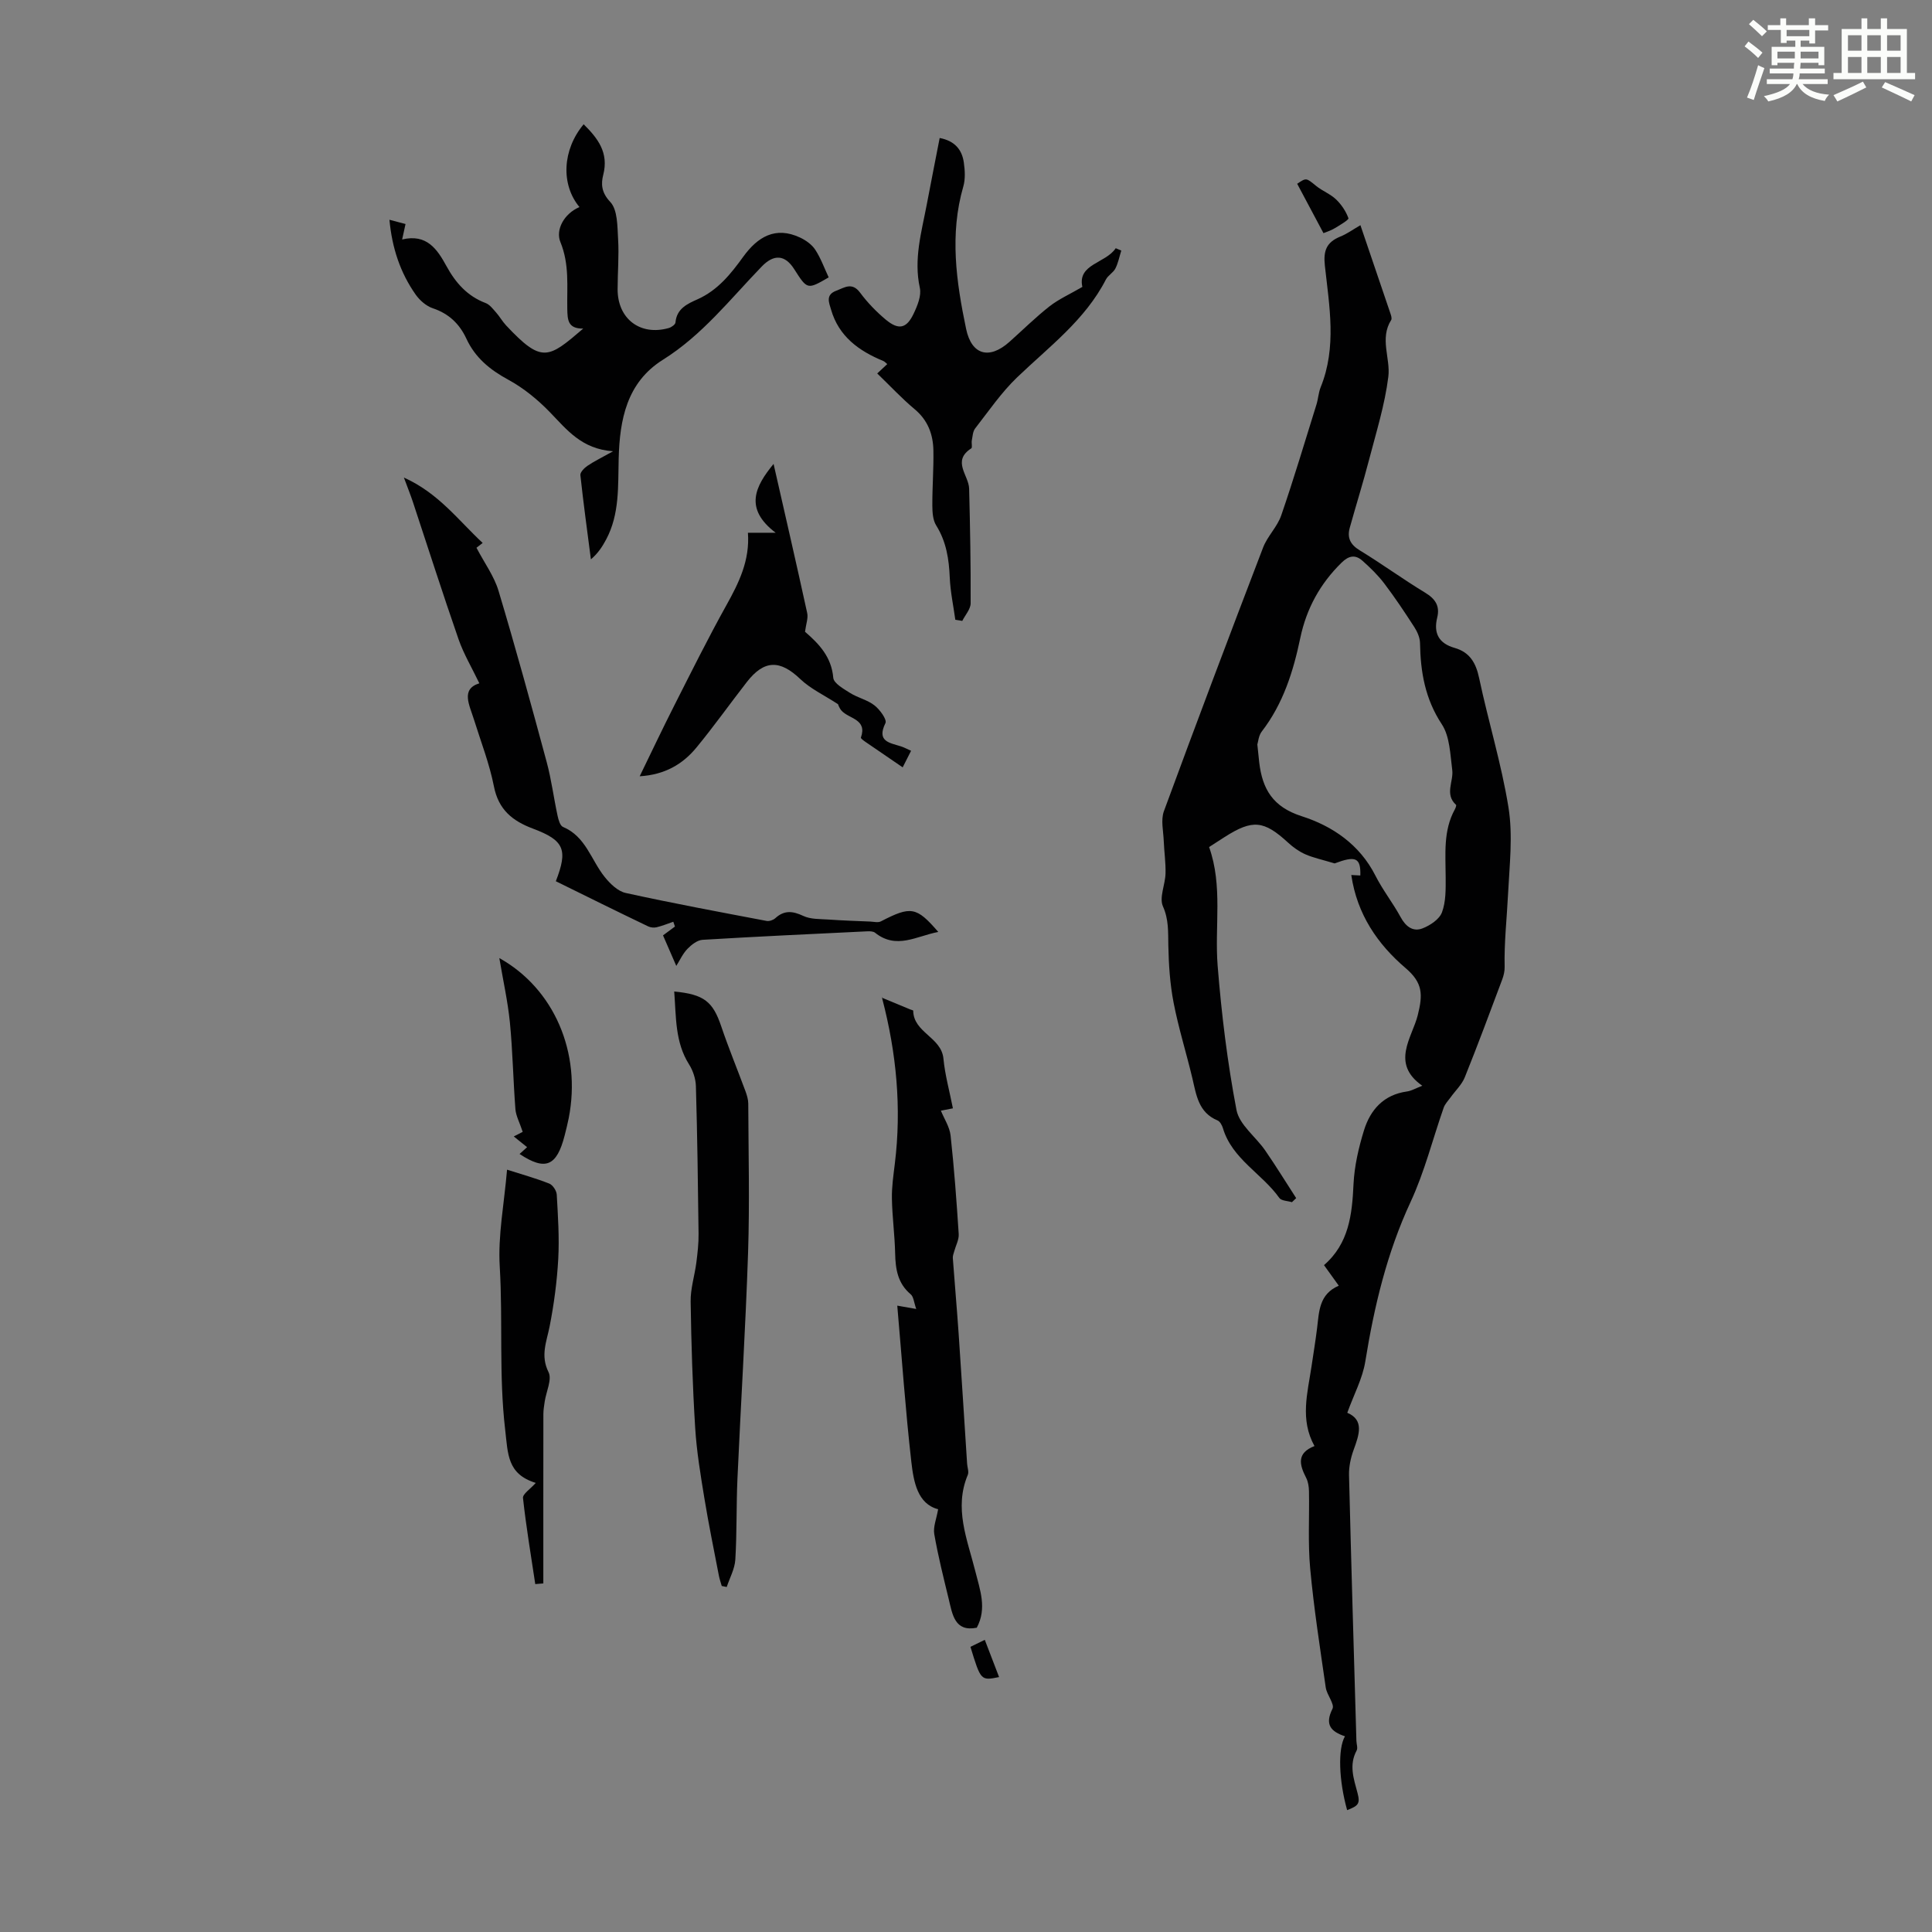
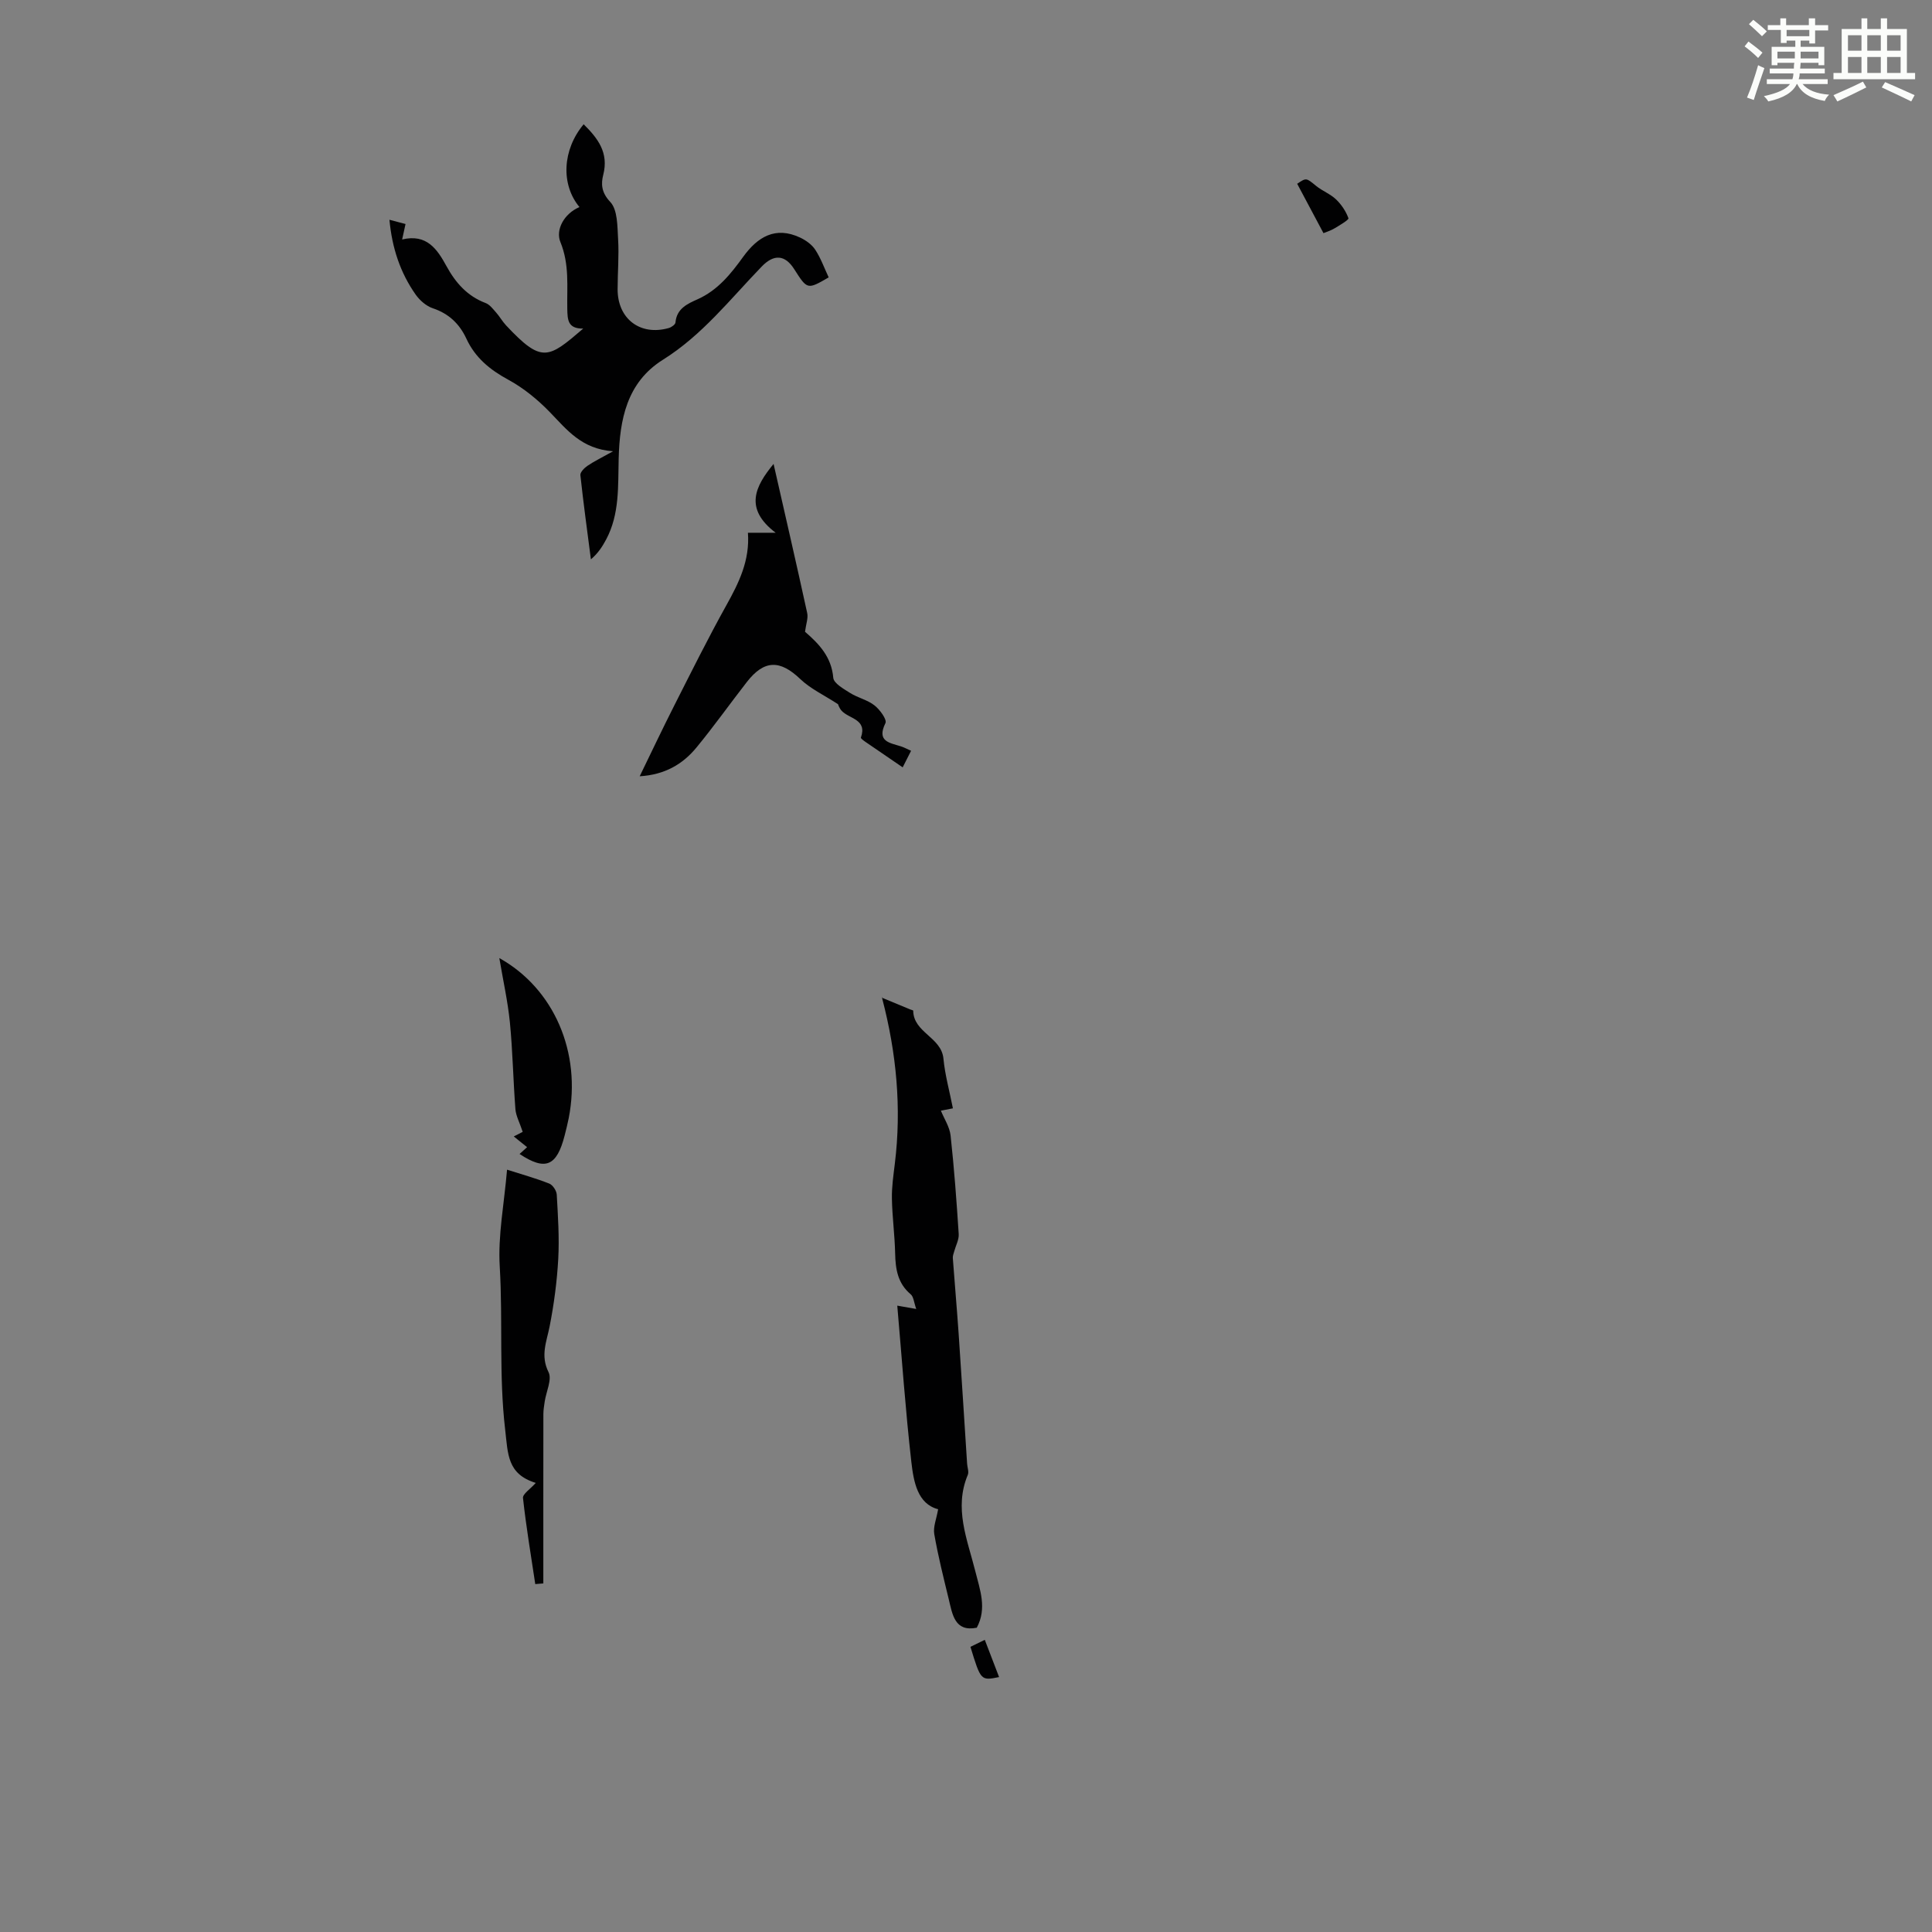
<svg xmlns="http://www.w3.org/2000/svg" enable-background="new 0 0 400 400" viewBox="0 0 400 400">
  <rect x="0" y="0" width="400" height="400" fill="#808080" stroke="none" />
  <path d="m361.2 9.6.8-1c.9.7 1.9 1.4 2.9 2.3l-.9 1.1c-1-1-2-1.8-2.8-2.4zm.5 10.6c.9-2.1 1.6-4.3 2.3-6.7.4.2.8.4 1.3.6-.7 2.1-1.5 4.3-2.2 6.6zm.4-15.2.9-.9c1 .8 2 1.6 2.8 2.4l-1 1c-.9-.9-1.8-1.7-2.7-2.5zm12.5-1.2h1.2v1.4h2.7v1.1h-2.7v2.7h-1.2v-.6h-1.8v1.3h4.9v3.8h-1.2v-.5h-3.7c0 .4-.1.9-.1 1.2h5.1v1h-5.2c0 .5-.1.9-.2 1.2h6v1h-5.2c1.1 1.3 2.9 2 5.5 2.2-.4.4-.7.8-.9 1.3-2.9-.5-4.8-1.6-5.7-3.5h-.1c-.8 1.7-2.7 2.9-5.9 3.6-.2-.4-.6-.8-.9-1.1 2.8-.6 4.6-1.4 5.4-2.5h-4.8v-1h5.3c.1-.3.2-.7.2-1.2h-4.9v-1h5c0-.4 0-.8.1-1.2h-3.5v.5h-1.2v-3.8h4.9v-1.3h-1.8v.5h-1.2v-2.7h-2.7v-1h2.6v-1.4h1.2v1.4h4.7v-1.4zm-6.6 8.3h3.6c0-.4 0-.9 0-1.4h-3.6zm1.9-4.6h4.7v-1.3h-4.7zm6.6 3.2h-3.7v1.4h3.7z" fill="#fbfcfa" />
  <path d="m385.3 3.8h1.3v2.2h2.8v-2.2h1.3v2.2h4.1v9.1h1.7v1.3h-16.9v-1.3h1.7v-9.1h4.1v-2.2zm.4 13.1.7 1.2c-1.8.9-3.8 1.9-6 2.9-.2-.4-.5-.8-.8-1.3 2.3-1 4.3-1.9 6.1-2.8zm-3.1-6.4h2.8v-3.2h-2.8zm0 4.6h2.8v-3.3h-2.8zm4-4.6h2.8v-3.2h-2.8zm0 4.6h2.8v-3.3h-2.8zm3.7 1.9c2.1.9 4.1 1.8 6.1 2.7l-.7 1.3c-2.2-1.1-4.2-2-6.1-2.9zm3.2-9.7h-2.8v3.2h2.8zm-2.8 7.8h2.8v-3.3h-2.8z" fill="#fbfcfa" />
  <g fill="#010102">
-     <path d="m281.66 46.62c2.15 6.3 4.2 12.31 6.23 18.33.14.41.32 1.01.14 1.3-2.44 3.86-.12 7.92-.59 11.74-.72 5.8-2.5 11.47-3.98 17.16-1.23 4.74-2.7 9.41-4.01 14.13-.57 2.07.12 3.48 2.08 4.67 4.58 2.79 8.93 5.97 13.52 8.75 2.12 1.28 3.1 2.76 2.51 5.16-.8 3.25.34 5.35 3.6 6.28 3.14.9 4.41 3.09 5.08 6.25 1.89 8.95 4.62 17.75 6.07 26.75.95 5.89.21 12.03-.09 18.06-.24 4.91-.82 9.99-.7 15 .02.86-.2 1.78-.5 2.59-2.54 6.77-5.05 13.55-7.75 20.25-.62 1.54-1.96 2.78-2.95 4.17-.5.69-1.15 1.35-1.42 2.12-2.28 6.51-3.96 13.29-6.85 19.51-4.91 10.57-7.54 21.64-9.38 33.04-.57 3.54-2.38 6.87-3.73 10.62 3.54 1.5 2.47 4.52 1.3 7.72-.59 1.63-.98 3.45-.94 5.17.45 18.35 1 36.7 1.53 55.04.02.67.32 1.48.05 1.99-1.63 3.01-.61 5.83.18 8.8.6 2.25.13 2.66-2.15 3.55-1.72-6.15-1.95-12.7-.45-15.29-2.87-.96-4.25-2.38-2.59-5.68.5-.98-1.17-2.88-1.39-4.43-1.18-8.19-2.46-16.38-3.22-24.62-.49-5.29-.15-10.67-.25-16-.02-.95-.17-1.99-.6-2.81-1.38-2.69-1.99-5.1 1.74-6.55-3.04-5.47-1.44-10.97-.62-16.45.39-2.65.83-5.3 1.16-7.97.42-3.43.4-7.03 4.49-8.78-1.11-1.55-1.99-2.77-3.06-4.26 5.16-4.47 5.82-10.46 6.11-16.75.18-3.74 1.05-7.53 2.16-11.13 1.32-4.28 4.07-7.4 8.9-8.07.94-.13 1.83-.67 3.18-1.19-6.63-4.63-2.08-10.02-.94-14.6 1.07-4.28 1.08-6.69-2.53-9.77-5.74-4.9-10.04-11.09-11.23-19.26.75.04 1.31.07 1.87.1.12-3.75-1.03-4.11-5.32-2.5-2.66-.8-4.43-1.17-6.05-1.88-1.29-.57-2.51-1.43-3.55-2.39-5.05-4.65-7.38-4.89-13.19-1.18-1.03.66-2.06 1.33-3.2 2.06 2.88 8.08 1.12 16.42 1.77 24.58.8 10 2.02 20.01 3.9 29.85.58 3.06 3.98 5.54 5.94 8.38 2.23 3.23 4.28 6.58 6.42 9.88-.29.28-.59.56-.88.84-.89-.28-2.18-.27-2.61-.88-3.59-5.06-9.77-8.04-11.68-14.45-.18-.6-.61-1.39-1.12-1.6-3.94-1.64-4.38-5.24-5.2-8.72-1.24-5.22-2.86-10.35-3.88-15.61-.76-3.9-1.02-7.92-1.1-11.9-.06-2.78.11-5.34-1.12-8.1-.8-1.82.48-4.49.54-6.79.06-2.25-.28-4.5-.37-6.76-.08-2.05-.63-4.32.03-6.13 6.71-18.25 13.58-36.44 20.54-54.6.9-2.36 2.95-4.29 3.76-6.67 2.61-7.58 4.9-15.28 7.29-22.94.36-1.17.42-2.45.87-3.58 3.36-8.28 1.79-16.77.87-25.16-.34-3.1.33-4.83 3.12-6 1.39-.54 2.66-1.47 4.24-2.39zm-21.34 107.52c.18 1.71.27 2.71.39 3.71.65 5.51 2.8 9.22 8.8 11.14 6.35 2.03 12 5.86 15.26 12.31 1.51 2.98 3.62 5.65 5.22 8.59 1.06 1.96 2.57 3.08 4.53 2.32 1.58-.61 3.5-1.89 4.03-3.34.82-2.2.77-4.8.76-7.23-.01-4.8-.55-9.63 1.91-14.09.15-.28.35-.82.23-.92-2.41-2.21-.47-4.84-.78-7.22-.42-3.22-.49-6.92-2.16-9.46-3.46-5.25-4.41-10.81-4.51-16.81-.02-1.11-.55-2.33-1.17-3.29-1.98-3.07-4.01-6.12-6.22-9.03-1.32-1.74-2.91-3.29-4.55-4.74-1.44-1.27-2.78-1.08-4.29.4-4.46 4.36-7.29 9.54-8.56 15.61-1.45 6.94-3.54 13.59-7.95 19.33-.69.86-.77 2.2-.94 2.72z" />
    <path d="m80.63 45.5c1.21.32 2.14.57 3.33.88-.23 1.03-.42 1.9-.7 3.2 5.1-1.22 7.26 2.01 9.19 5.54 1.87 3.42 4.3 6.19 8.09 7.62.86.32 1.53 1.24 2.18 1.97.74.83 1.29 1.84 2.05 2.65 7.43 7.93 8.72 6.89 15.98.67-3.21.04-3.25-1.82-3.3-4.08-.09-4.62.48-9.19-1.43-13.85-1.02-2.49.71-5.84 3.95-7.23-3.89-4.69-3.54-11.87.87-17.14 2.94 2.91 5.24 5.87 4.05 10.49-.47 1.83-.4 3.63 1.45 5.58 1.55 1.64 1.47 5.04 1.63 7.69.21 3.45-.1 6.93-.1 10.4-.01 6.14 4.7 9.71 10.61 8.02.54-.16 1.34-.72 1.37-1.15.25-2.89 2.5-3.87 4.6-4.81 4.18-1.88 6.87-5.25 9.44-8.81 2.97-4.09 6.65-6.36 11.77-3.95 1.19.56 2.44 1.45 3.14 2.53 1.15 1.76 1.87 3.8 2.77 5.71-4.42 2.56-4.42 2.56-7.14-1.71-1.9-2.99-4.2-3.15-6.72-.54-6.52 6.74-12.31 14.2-20.44 19.29-7.53 4.71-8.97 12.44-9.18 20.49-.15 5.71.21 11.45-2.58 16.71-.77 1.44-1.64 2.83-3.17 4.14-.75-5.81-1.55-11.61-2.18-17.44-.06-.59.8-1.47 1.44-1.91 1.36-.93 2.86-1.65 5.33-3.03-6.55-.46-9.59-4.5-13.09-8.1-2.52-2.6-5.45-5-8.62-6.72-3.8-2.06-6.84-4.56-8.66-8.49-1.43-3.08-3.64-5.19-6.96-6.3-1.35-.45-2.68-1.62-3.53-2.81-3.19-4.53-4.9-9.65-5.44-15.51z" />
    <path d="m197.29 229.47c-1.23.24-2.19.43-2.49.48.68 1.68 1.81 3.36 2.01 5.15.74 6.78 1.24 13.58 1.68 20.39.08 1.17-.61 2.39-.93 3.59-.12.45-.32.92-.29 1.37.38 5.19.84 10.38 1.2 15.58.62 9 1.17 18.01 1.76 27.02.05.78.41 1.67.14 2.31-2.9 6.91-.1 13.35 1.54 19.88.97 3.89 2.48 7.74.32 11.76-4.59.92-5.04-2.76-5.82-5.98-1.08-4.45-2.2-8.9-2.98-13.4-.26-1.5.46-3.16.8-5.15-4.25-1.1-5.07-5.62-5.55-9.83-1.21-10.64-1.95-21.34-2.91-32.32 1.13.2 2.14.37 3.93.69-.49-1.36-.54-2.53-1.15-3.04-2.69-2.26-3.15-5.2-3.22-8.45-.08-3.78-.6-7.56-.67-11.34-.05-2.4.31-4.82.6-7.21 1.43-11.58.34-22.95-2.6-34.2-.08-.29.02-.63 0-.18 1.83.76 3.82 1.58 5.81 2.41.21.09.6.16.6.24.05 4.57 5.83 5.47 6.26 9.94.32 3.39 1.26 6.73 1.96 10.29z" />
-     <path d="m181.62 77.32c.89-.83 1.44-1.34 2.08-1.94-.34-.27-.55-.53-.82-.64-5.05-2.08-9.22-5.08-10.82-10.64-.41-1.42-1.19-3.05 1.05-3.9 1.75-.66 3.29-1.86 4.97.4 1.52 2.05 3.35 3.94 5.31 5.58 2.66 2.21 4.3 1.85 5.76-1.22.79-1.65 1.65-3.74 1.29-5.37-1.3-5.95.35-11.53 1.43-17.21.87-4.59 1.78-9.18 2.68-13.81 3.13.59 4.63 2.43 5 5.08.23 1.63.34 3.42-.11 4.97-2.86 9.9-1.46 19.7.58 29.46 1.13 5.42 4.78 6.43 8.96 2.71 2.76-2.46 5.39-5.07 8.29-7.35 1.93-1.51 4.23-2.53 6.82-4.04-1.04-4.78 4.82-4.85 6.91-8.01.38.16.77.33 1.15.49-.39 1.24-.64 2.56-1.22 3.71-.44.86-1.51 1.41-1.96 2.27-4.32 8.41-11.77 13.92-18.38 20.26-3.27 3.14-5.89 6.98-8.7 10.59-.49.63-.52 1.65-.69 2.5-.1.54.16 1.45-.11 1.62-4.08 2.63-.51 5.56-.44 8.35.2 7.91.35 15.82.31 23.74-.01 1.21-1.13 2.42-1.73 3.63-.48-.08-.96-.15-1.44-.23-.4-2.89-1.02-5.78-1.15-8.69-.16-3.86-.71-7.49-2.82-10.86-.69-1.11-.78-2.72-.79-4.1-.02-3.8.29-7.6.22-11.4-.06-3.33-1.14-6.26-3.87-8.54-2.65-2.21-5.02-4.77-7.76-7.41z" />
-     <path d="m115.08 182.45c2.53-6.53 1.76-8.45-4.71-10.88-4.27-1.6-7.16-3.92-8.11-8.76-.92-4.69-2.69-9.21-4.12-13.8-.96-3.09-2.79-6.32 1.1-7.54-1.55-3.24-3.23-6.05-4.29-9.08-3.29-9.47-6.34-19.02-9.49-28.54-.45-1.35-.98-2.67-1.84-4.98 7.2 3.25 11.22 8.8 16.31 13.54-.81.63-1.43 1.12-1.28 1 1.66 3.17 3.65 5.87 4.56 8.9 3.53 11.77 6.78 23.62 9.98 35.48.98 3.64 1.45 7.41 2.25 11.1.18.84.52 2.07 1.13 2.32 4.72 1.98 5.81 6.86 8.62 10.35 1.12 1.4 2.73 2.97 4.36 3.32 9.68 2.13 19.44 3.94 29.18 5.79.55.1 1.36-.18 1.79-.57 1.85-1.69 3.6-1.5 5.79-.47 1.52.72 3.45.63 5.2.75 2.88.2 5.78.3 8.66.42.74.03 1.62.27 2.21-.04 6.21-3.21 7.35-3.06 11.88 2.19-4.52.85-8.66 3.7-13.09.16-.38-.3-1.07-.31-1.6-.29-11.37.55-22.75 1.07-34.12 1.76-1.09.07-2.3 1.02-3.13 1.88-.97 1.01-1.57 2.36-2.3 3.52-.95-2.18-1.82-4.17-2.75-6.32.72-.53 1.6-1.18 2.47-1.83-.11-.33-.23-.66-.34-.99-1.15.39-2.28.86-3.46 1.14-.55.13-1.25.06-1.76-.19-6.33-3.03-12.63-6.15-19.1-9.34z" />
-     <path d="m139.59 205.28c6.21.59 8.01 2.12 9.73 7.2 1.53 4.53 3.36 8.95 5.02 13.44.3.82.57 1.71.58 2.56.04 10.3.3 20.6-.04 30.88-.52 15.61-1.5 31.2-2.2 46.8-.25 5.58-.1 11.18-.44 16.75-.12 1.92-1.16 3.78-1.78 5.66-.34-.07-.68-.14-1.03-.21-.2-.71-.45-1.4-.59-2.12-1.03-5.35-2.13-10.69-3.01-16.07-.79-4.83-1.6-9.68-1.9-14.55-.54-8.71-.81-17.44-.94-26.16-.04-2.67.83-5.35 1.18-8.04.25-1.99.49-4 .46-6-.12-10.17-.26-20.35-.55-30.51-.04-1.54-.59-3.23-1.42-4.54-2.91-4.61-2.66-9.74-3.07-15.09z" />
-     <path d="m166.67 130.8c2.87 2.48 5.48 5.18 5.85 9.53.1 1.15 2.15 2.3 3.5 3.15 1.59 1 3.59 1.42 5.04 2.57 1.11.87 2.62 2.94 2.26 3.66-1.88 3.84.89 4.07 3.22 4.82.6.19 1.17.5 2.09.91-.61 1.2-1.12 2.21-1.74 3.43-2.76-1.89-5.25-3.58-7.72-5.28-.36-.25-.99-.71-.93-.88 1.37-3.86-2.5-3.86-4.02-5.59-.5-.57-.73-1.38-.71-1.32-2.91-1.9-5.71-3.19-7.82-5.21-4.19-4-7.46-4.02-11.07.62-3.5 4.5-6.8 9.15-10.42 13.55-2.84 3.45-6.53 5.64-11.76 5.96 2.51-5.16 4.77-9.94 7.16-14.65 3.53-6.97 7.01-13.97 10.81-20.8 2.58-4.63 4.86-9.25 4.44-14.97h5.74c-6.61-5.02-4.22-9.64-.43-14.25 2.33 10.26 4.71 20.55 6.96 30.87.24 1.04-.24 2.25-.45 3.88z" />
+     <path d="m166.67 130.8c2.87 2.48 5.48 5.18 5.85 9.53.1 1.15 2.15 2.3 3.5 3.15 1.59 1 3.59 1.42 5.04 2.57 1.11.87 2.62 2.94 2.26 3.66-1.88 3.84.89 4.07 3.22 4.82.6.19 1.17.5 2.09.91-.61 1.2-1.12 2.21-1.74 3.43-2.76-1.89-5.25-3.58-7.72-5.28-.36-.25-.99-.71-.93-.88 1.37-3.86-2.5-3.86-4.02-5.59-.5-.57-.73-1.38-.71-1.32-2.91-1.9-5.71-3.19-7.82-5.21-4.19-4-7.46-4.02-11.07.62-3.5 4.5-6.8 9.15-10.42 13.55-2.84 3.45-6.53 5.64-11.76 5.96 2.51-5.16 4.77-9.94 7.16-14.65 3.53-6.97 7.01-13.97 10.81-20.8 2.58-4.63 4.86-9.25 4.44-14.97h5.74c-6.61-5.02-4.22-9.64-.43-14.25 2.33 10.26 4.71 20.55 6.96 30.87.24 1.04-.24 2.25-.45 3.88" />
    <path d="m104.98 242.17c3.08.98 5.96 1.78 8.74 2.88.73.29 1.5 1.47 1.55 2.29.25 4.43.55 8.88.31 13.3-.26 4.67-.88 9.36-1.78 13.95-.63 3.2-1.95 6.05-.23 9.5.75 1.51-.48 4.01-.79 6.06-.13.88-.28 1.76-.28 2.64-.02 11.68-.01 23.36-.01 35.04-.56.05-1.12.09-1.67.14-.89-5.94-1.89-11.86-2.54-17.82-.09-.84 1.53-1.86 2.64-3.13-5.93-1.83-5.74-5.98-6.33-11.02-1.32-11.26-.46-22.5-1.12-33.73-.4-6.45.91-13 1.51-20.1z" />
    <path d="m103.38 198.36c11.33 6.32 17.03 19.55 14.37 33.13-.24 1.2-.54 2.39-.84 3.58-1.64 6.4-3.98 7.39-9.34 3.85.5-.45.98-.89 1.56-1.41-.79-.64-1.55-1.25-2.76-2.22.9-.46 1.68-.87 1.85-.95-.65-1.97-1.4-3.31-1.51-4.7-.46-5.98-.56-11.98-1.14-17.94-.44-4.4-1.42-8.75-2.19-13.34z" />
    <path d="m274.01 48.27c-1.85-3.48-3.63-6.81-5.44-10.22 1.91-1.3 1.86-1.23 3.93.45 1.28 1.04 2.92 1.65 4.1 2.77 1.12 1.07 2.06 2.47 2.58 3.91.12.32-1.82 1.47-2.9 2.11-.83.49-1.8.78-2.27.98z" />
    <path d="m200.92 340.96c.98-.48 1.95-.95 2.97-1.45.97 2.53 1.96 5.09 2.96 7.71-3.78.76-3.78.76-5.93-6.26z" />
  </g>
</svg>